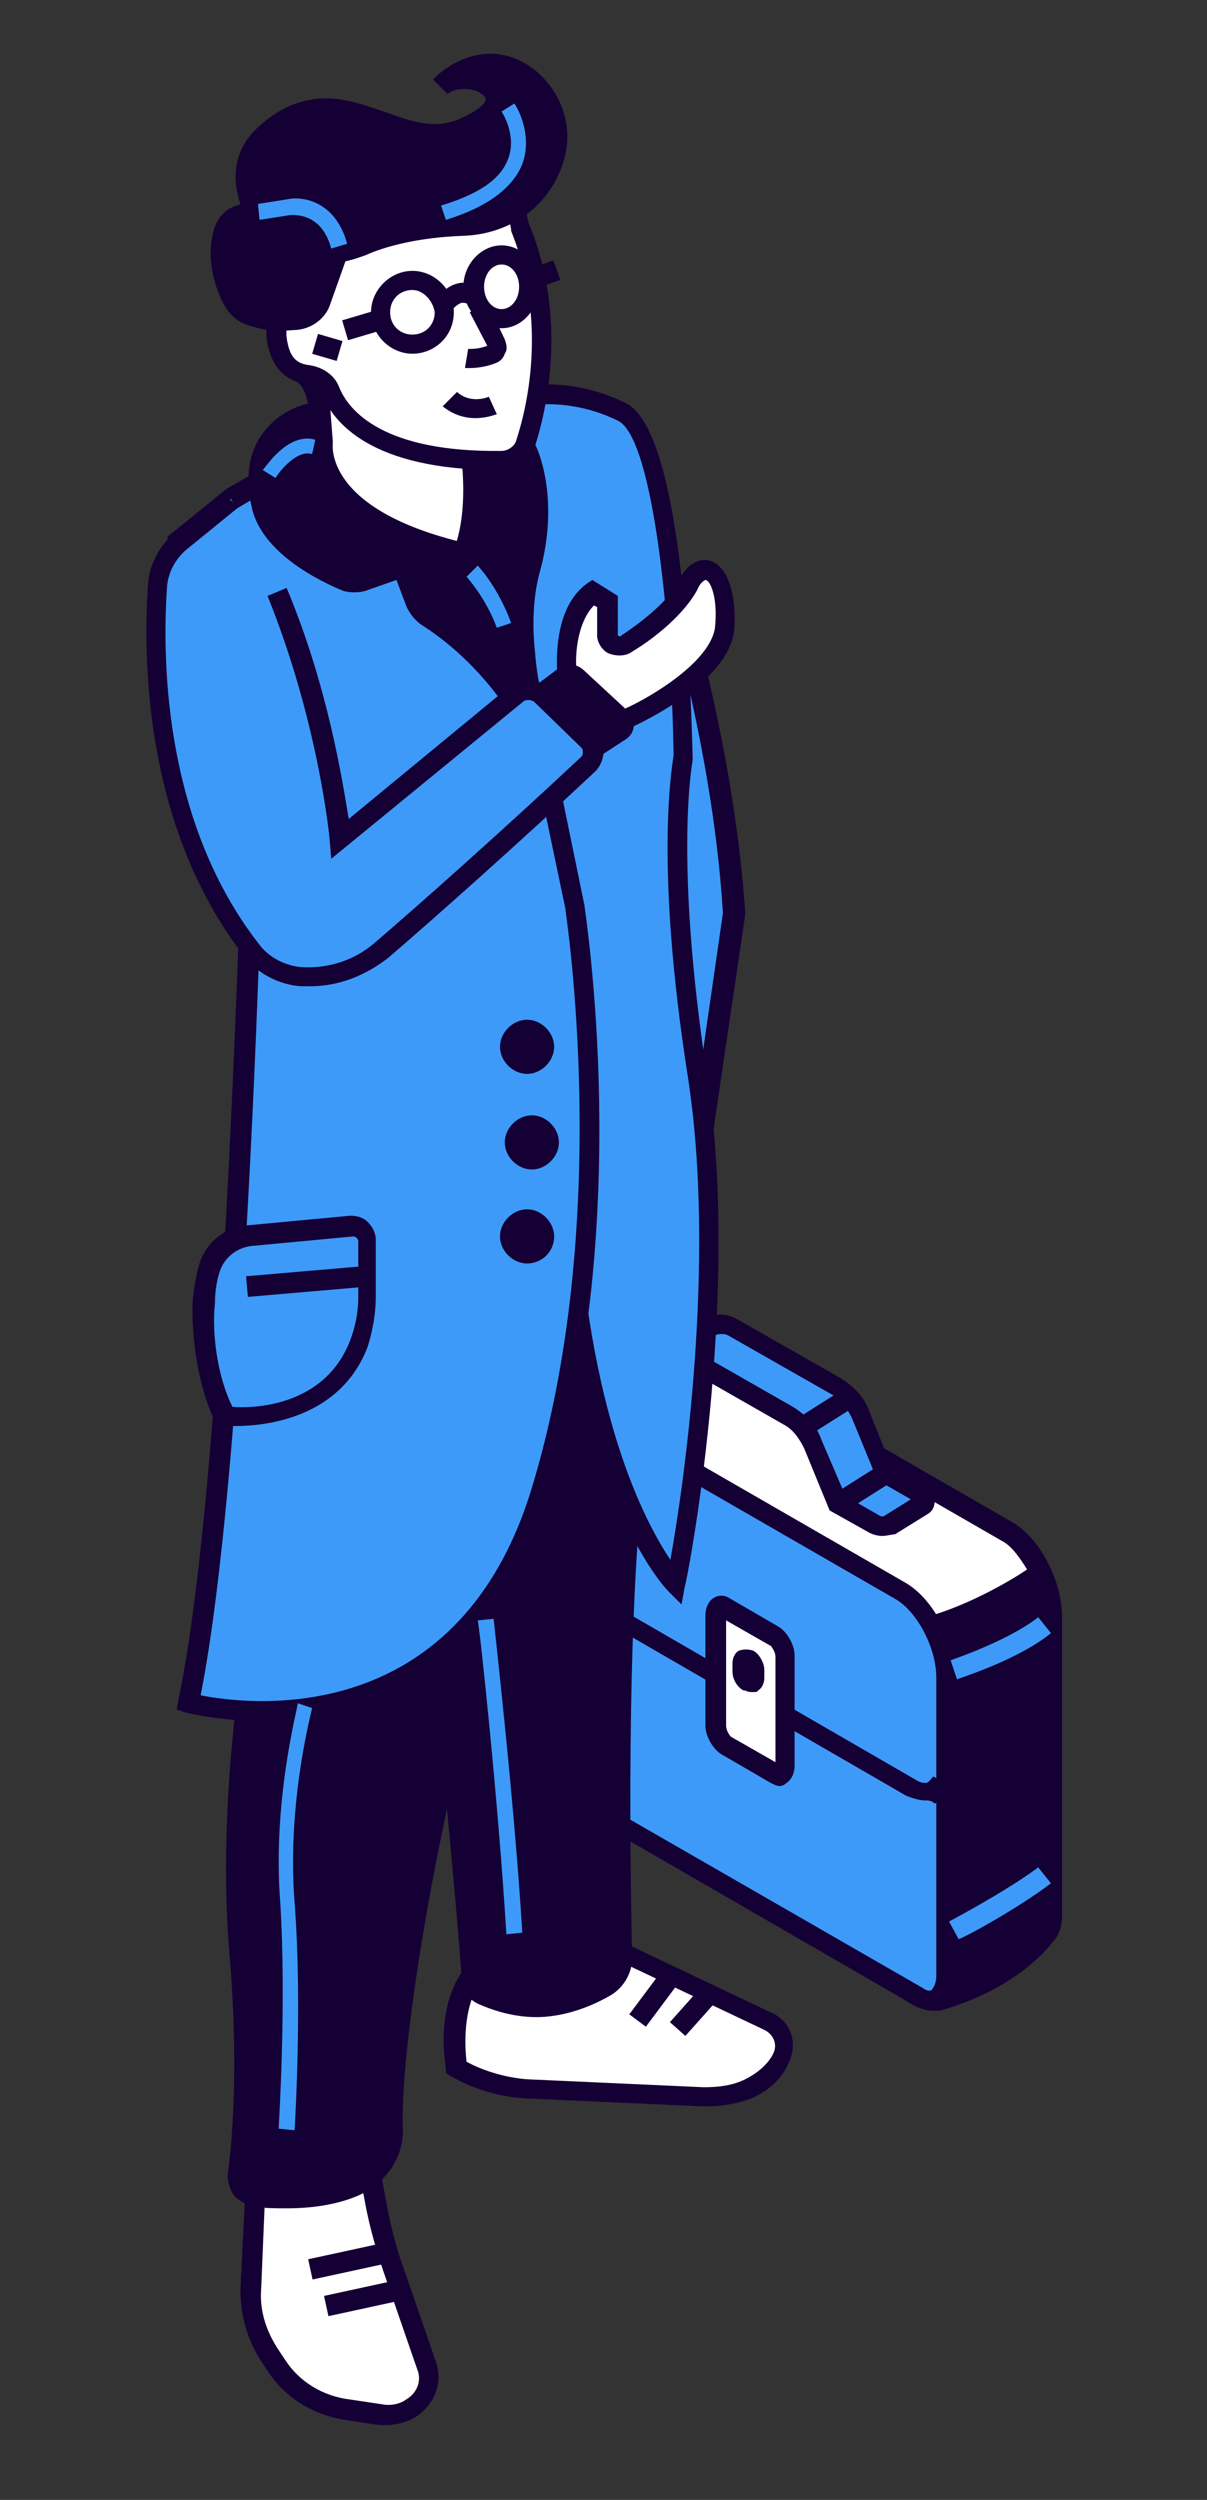
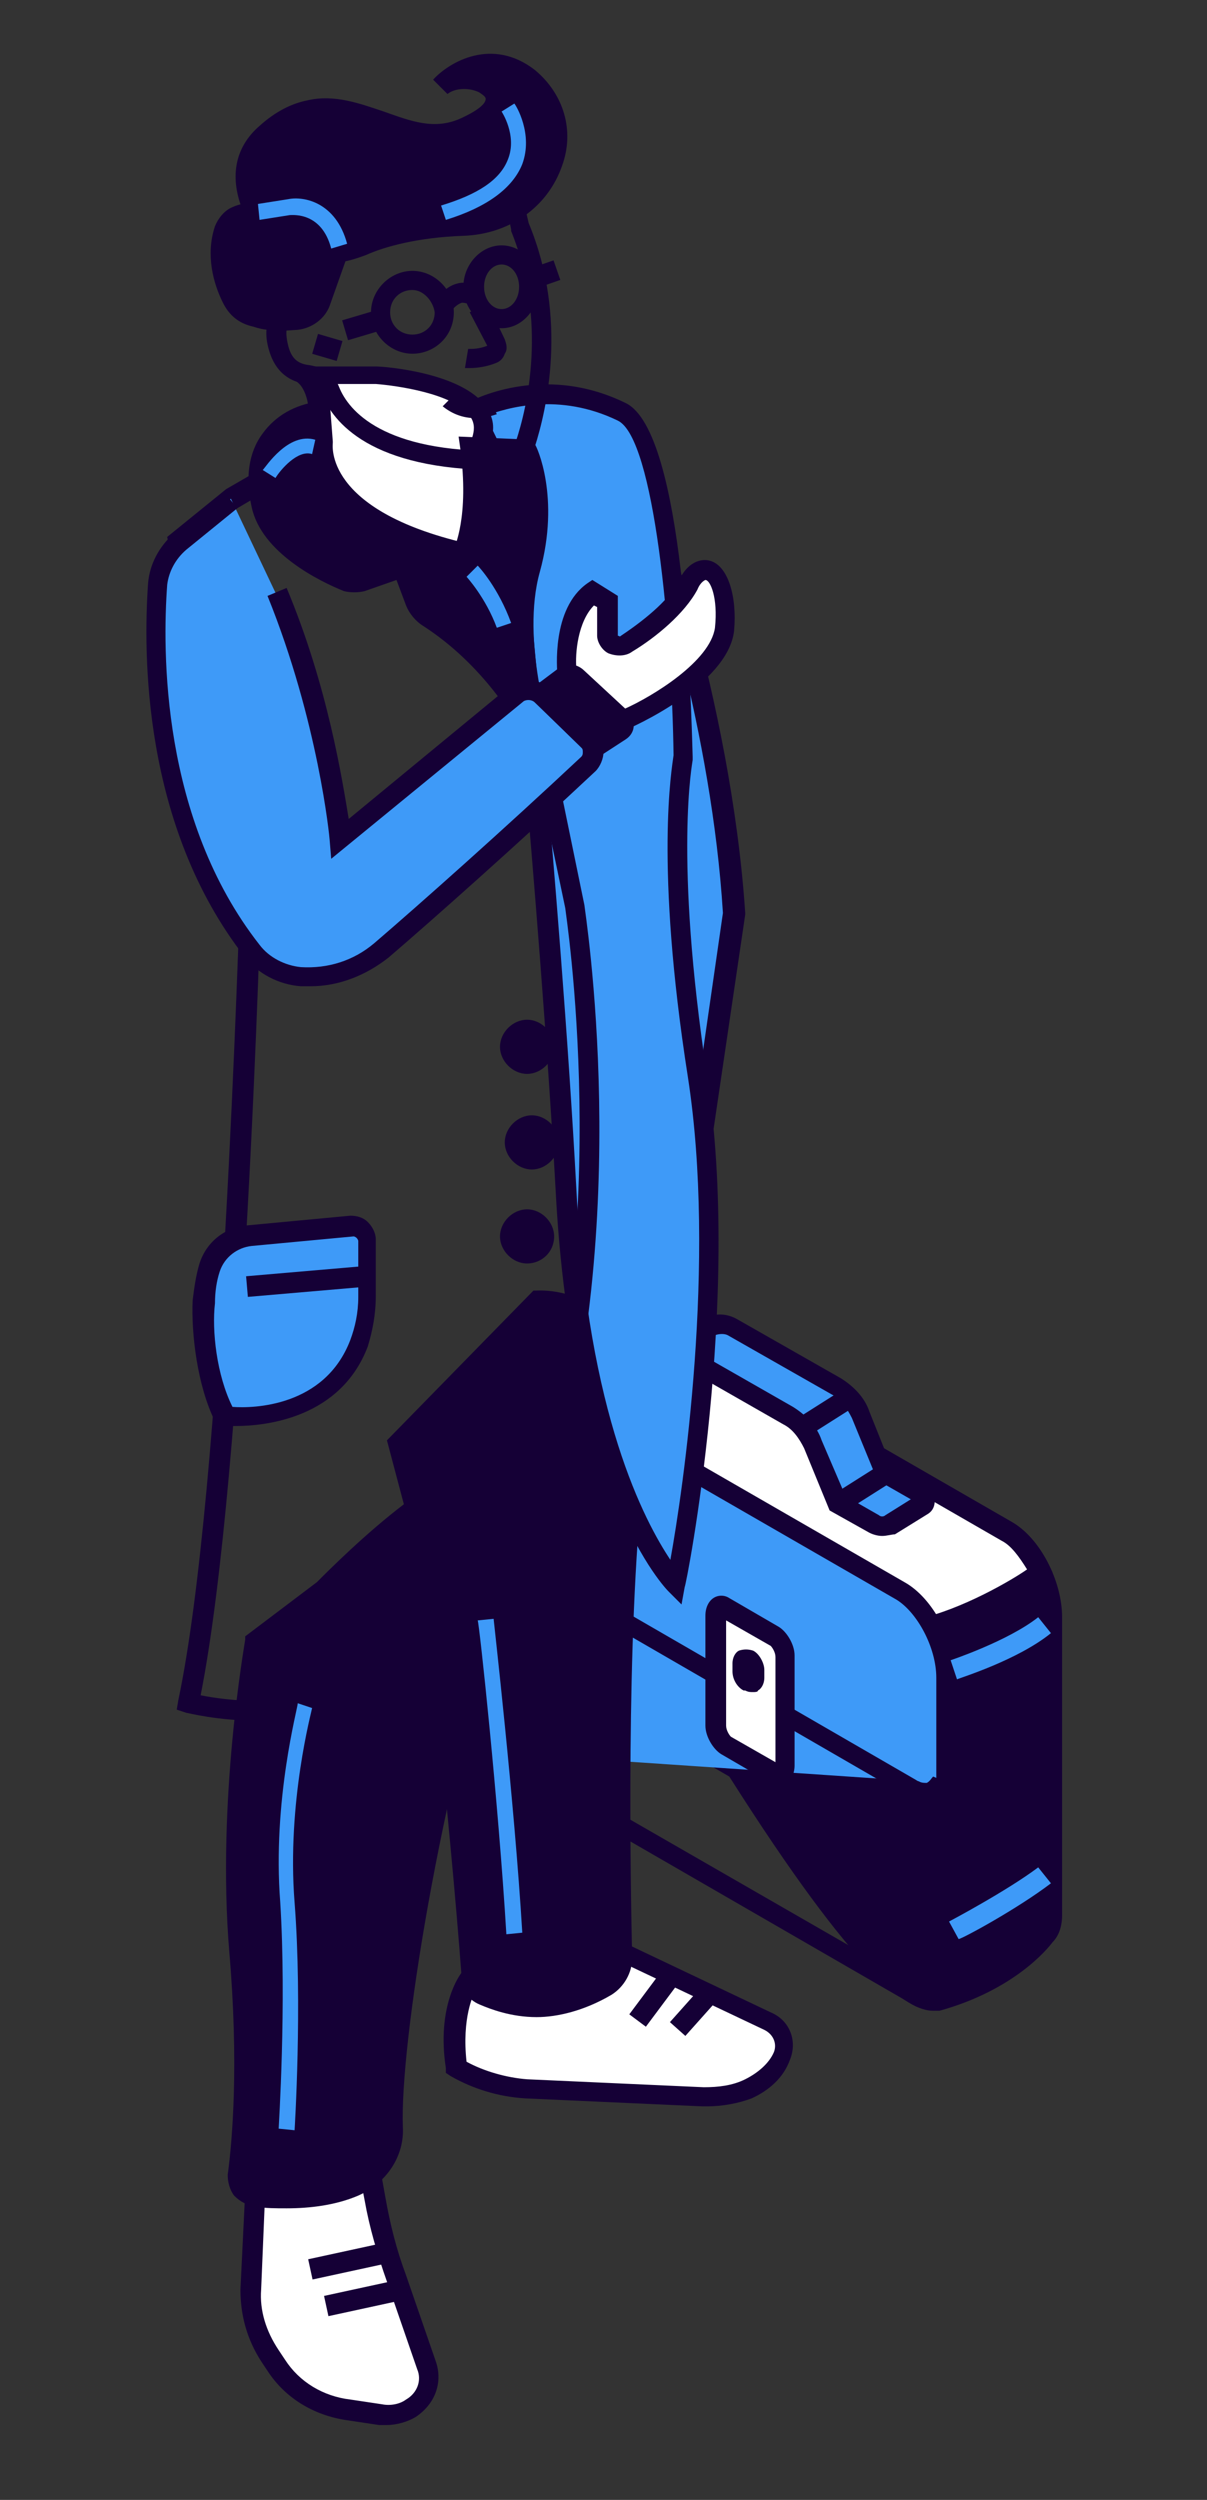
<svg xmlns="http://www.w3.org/2000/svg" id="Calque_1" x="0px" y="0px" viewBox="0 0 75.8 156.9" style="enable-background:new 0 0 75.8 156.9;" xml:space="preserve">
  <rect x="0" y="0" width="75.8" height="156.9" fill="#333333" stroke="none" />
  <style type="text/css">	.st0{fill:#3E9AF8;}	.st1{fill:#150036;}	.st2{fill:#FFFFFF;}</style>
  <g id="XMLID_00000088852835667568488910000017829801866365368231_">
    <g id="XMLID_00000004524487964014185770000006826376556032723633_">
      <g id="XMLID_00000083771033436596850870000001187172829702540461_">
        <path id="XMLID_00000158731564757427169350000006038719258879461785_" class="st0" d="M40.3,30.6c0,0,4.8,13.2,5.7,26.7    l-2.9,19.9l-4.8-4L35,34.8L40.3,30.6z" />
      </g>
      <g id="XMLID_00000031919939434396964210000014130762516204983721_">
        <path id="XMLID_00000011719891436584249160000011575421460986144388_" class="st1" d="M43.7,78.4l-5.9-4.9l-3.4-39l6.3-4.9    l0.3,0.8c0,0.1,4.9,13.4,5.8,26.9l0,0.1L43.7,78.4z M39,72.9l3.7,3.1l2.7-18.7C44.7,46,41.1,34.8,40,31.7l-4.4,3.4L39,72.9z" />
      </g>
    </g>
    <g id="XMLID_00000064342660885554546000000006278777569631898760_">
      <g id="XMLID_00000168816194286660747000000008046338682898899856_">
        <g id="XMLID_00000113316124933488558170000016699774222772055230_">
          <g id="XMLID_00000165930561345807488160000002911323000440527000_">
            <path id="XMLID_00000118361630304004039640000006397228925207769476_" class="st1" d="M29.9,86.1c0,0,1.5-3.6,7.5-4.4l0,0      c0.4-0.1,1-0.1,1.6,0.3l24.3,14c1.6,0.9,2.9,3.4,2.9,5.5v1.8v3.4v13.5c0,0.6-0.2,1-0.4,1.3l0,0c0,0-2,2.8-6.7,4.1      c-2.4,0.7-7.8-6.8-12.6-14.5l-8.5-4.9c-1-0.6-1.7-2.1-1.7-3.3v-8.6l-4.5-5.8L29.9,86.1z" />
          </g>
          <g id="XMLID_00000165224815548316296030000009785212111249779073_">
            <path id="XMLID_00000083801810358706523280000008491099462074105738_" class="st1" d="M58.6,126.2c-1.6,0-4.8-2.1-12.8-14.7      l-8.3-4.8c-1.2-0.7-2.1-2.4-2.1-3.9v-8.4l-6.3-8.2l0.1-0.3c0.1-0.2,1.7-4,8-4.8c0.6-0.2,1.3,0,2,0.4l24.3,14      c1.8,1,3.2,3.7,3.2,6v18.7c0,0.7-0.2,1.3-0.6,1.7c-0.3,0.4-2.4,3-7.1,4.3C58.9,126.2,58.8,126.2,58.6,126.2z M30.6,86.1      l6.1,7.9v8.8c0,1.1,0.7,2.3,1.4,2.8l8.6,5l0.1,0.1c8.7,13.8,11.3,14.3,11.9,14.2c4.4-1.2,6.4-3.8,6.4-3.8l0.1-0.1      c0.2-0.1,0.2-0.4,0.2-0.8v-18.7c0-1.9-1.2-4.1-2.5-4.9l-24.3-14c-0.4-0.2-0.8-0.3-1.1-0.2l-0.3,0.1l-0.1,0      C32.8,83,31.1,85.2,30.6,86.1z" />
          </g>
        </g>
        <g id="XMLID_00000005246541973374528940000016909350830336641191_">
          <g id="XMLID_00000117634725302126570690000015186202858417900456_">
            <path id="XMLID_00000162343973157537672460000014558006006075093652_" class="st2" d="M57.8,102.1c-3.5,0.7-16.4-5.5-16.4-5.5      L36,94.5v-0.3l-4.5-5.8l-1.7-2.3c0,0,1.3-3.6,7.2-4.4l0.2,0c0.4-0.1,1-0.1,1.6,0.3l24.3,14c0.9,0.5,1.6,1.5,2.1,2.6      C65.3,98.6,61.3,101.4,57.8,102.1z" />
          </g>
          <g id="XMLID_00000130648079999442506780000000073507789605985723_">
            <path id="XMLID_00000065063590005620904140000007032253954540679614_" class="st1" d="M57.2,102.8c-4.3,0-14.8-5-16-5.6      l-5.7-2.3v-0.5l-6.3-8.2l0.1-0.3c0.1-0.2,1.5-4,7.7-4.8l0.2,0c0.6-0.2,1.3,0,2,0.4l24.3,14c0.9,0.5,1.8,1.5,2.4,2.8l0.2,0.4      L65.8,99c-0.1,0.1-4.2,3-7.9,3.7l0,0C57.7,102.8,57.5,102.8,57.2,102.8z M36.7,94.1l5,2c3.6,1.7,13.3,6,16,5.5      c2.7-0.6,5.8-2.4,6.8-3.1c-0.5-0.8-1-1.5-1.6-1.8l-24.3-14c-0.4-0.2-0.8-0.3-1.1-0.2l-0.3,0.1c-4.5,0.6-6.2,2.8-6.6,3.7      l6.1,7.9V94.1z" />
          </g>
        </g>
        <g id="XMLID_00000033368901107251175430000002046729283139578503_">
          <g id="XMLID_00000116950366306856719120000006438024541764268704_">
-             <path id="XMLID_00000000937511447426043820000016728218564083188359_" class="st0" d="M32.2,85.8l24.3,14      c1.6,0.9,2.9,3.4,2.9,5.5v1.8v3.4V124c0,1.3-0.8,1.9-1.7,1.3L31.1,110c-1-0.6-1.7-2.1-1.7-3.3V93.1v-3.4V88      C29.4,85.9,30.6,84.9,32.2,85.8z" />
+             <path id="XMLID_00000000937511447426043820000016728218564083188359_" class="st0" d="M32.2,85.8l24.3,14      c1.6,0.9,2.9,3.4,2.9,5.5v1.8v3.4c0,1.3-0.8,1.9-1.7,1.3L31.1,110c-1-0.6-1.7-2.1-1.7-3.3V93.1v-3.4V88      C29.4,85.9,30.6,84.9,32.2,85.8z" />
          </g>
          <g id="XMLID_00000007409763466274981120000009146991697791994772_">
            <path id="XMLID_00000062159402275224439910000008257543667008161413_" class="st1" d="M58.3,126.1c-0.3,0-0.7-0.1-1-0.3      l-26.5-15.3c-1.2-0.7-2.1-2.4-2.1-3.9V88c0-1.3,0.5-2.4,1.3-2.9c0.7-0.4,1.6-0.4,2.5,0.2h0l24.3,14c1.8,1,3.2,3.7,3.2,6V124      c0,0.9-0.3,1.6-0.9,2C58.9,126.1,58.6,126.1,58.3,126.1z M31.1,86.1c-0.1,0-0.3,0-0.4,0.1C30.2,86.5,30,87.1,30,88v18.7      c0,1.1,0.7,2.3,1.4,2.8L58,124.8c0.1,0.1,0.4,0.2,0.5,0.1c0.1-0.1,0.3-0.4,0.3-0.9v-18.7c0-1.9-1.2-4.1-2.5-4.9l-24.3-14      C31.7,86.2,31.4,86.1,31.1,86.1z" />
          </g>
        </g>
        <g id="XMLID_00000134209546172265269910000012248328545316637861_">
          <g id="XMLID_00000069369017058302071970000003500161247366262186_">
            <path id="XMLID_00000056400676519389219900000016522464183966778763_" class="st1" d="M58.1,113c-0.3,0-0.7-0.1-1.2-0.3      L31.3,97.9c-1-0.6-1.9-1.9-2.3-3.3l1.2-0.3c0.3,1.1,1,2.2,1.7,2.6l25.6,14.8c0.3,0.2,0.5,0.2,0.7,0.2c0.2-0.1,0.3-0.3,0.4-0.4      l1.2,0.5c-0.2,0.6-0.6,1-1.1,1.2C58.5,113,58.3,113,58.1,113z" />
          </g>
        </g>
        <g id="XMLID_00000088095428260511193110000010451616728618266266_">
          <g id="XMLID_00000096039421000923125820000014036115287839317420_">
            <path id="XMLID_00000169522084985704510380000007679687706241880732_" class="st2" d="M45.6,109.6l3.1,1.8      c0.4,0.2,0.6,0,0.6-0.5V104c0-0.5-0.3-1-0.6-1.2l-3.1-1.8c-0.4-0.2-0.6,0-0.6,0.5v6.9C44.9,108.8,45.2,109.3,45.6,109.6z" />
          </g>
          <g id="XMLID_00000039136035432272123840000009567646013724577712_">
            <path id="XMLID_00000111883484337620192570000002741150743724171921_" class="st1" d="M49,112.1c-0.2,0-0.4-0.1-0.6-0.2      l-3.1-1.8c-0.5-0.3-1-1.1-1-1.8v-6.9c0-0.5,0.2-0.9,0.5-1.1c0.3-0.2,0.7-0.2,1,0l3.1,1.8c0.5,0.3,1,1.1,1,1.8v6.9      c0,0.5-0.2,0.9-0.5,1.1C49.3,112,49.1,112.1,49,112.1z M45.9,109l2.8,1.6l0-6.6c0-0.3-0.2-0.6-0.3-0.7l-2.8-1.6l0,6.6      C45.6,108.6,45.8,108.9,45.9,109L45.9,109z" />
          </g>
        </g>
        <g id="XMLID_00000175291537794848908380000000497146842753666460_">
          <g id="XMLID_00000054267874299484923300000012774326514506796181_">
            <path id="XMLID_00000078744561885663345010000016213491892696932505_" class="st1" d="M47.1,105.5L47.1,105.5      c0.2,0.1,0.4,0,0.4-0.2v-0.5c0-0.3-0.2-0.5-0.3-0.7l-0.1,0c-0.2-0.1-0.3,0-0.3,0.3v0.5C46.8,105.1,46.9,105.4,47.1,105.5z" />
          </g>
          <g id="XMLID_00000106867074099366461680000011390096095452425348_">
            <path id="XMLID_00000043420426446798328470000011840012196906195352_" class="st1" d="M47.3,106.2c-0.2,0-0.3,0-0.5-0.1l-0.1,0      c-0.4-0.2-0.7-0.7-0.7-1.2v-0.5c0-0.4,0.2-0.7,0.4-0.8c0.3-0.1,0.6-0.1,0.9,0c0.4,0.2,0.7,0.8,0.7,1.2v0.5      c0,0.4-0.2,0.7-0.4,0.8C47.6,106.2,47.4,106.2,47.3,106.2z" />
          </g>
        </g>
        <g id="XMLID_00000158713326114764502010000001016759295526960809_">
          <g id="XMLID_00000118382521809220364670000012135816385594786218_">
            <g id="XMLID_00000082344631717718563840000000198209302877256107_">
              <path id="XMLID_00000052790202327520198550000018049202348343546783_" class="st0" d="M37.2,85.4l2.7,1.6l1.6-1.6       c0.4-0.4,1.1-0.5,1.6-0.2l6.3,3.6c0.7,0.4,1.3,1,1.6,1.8l1.5,3.7l2.3,1.3c0.3,0.2,0.7,0.2,1,0l2.1-1.3c0.2-0.1,0.2-0.4,0-0.5       l-2.4-1.4l-1.5-3.7c-0.3-0.8-0.9-1.4-1.6-1.8L46,83.3c-0.4-0.3-1-0.2-1.4,0l-2.3,1.4l-2-1.1c-0.3-0.2-0.7-0.2-1.1,0L37.2,85       C37,85.1,37,85.3,37.2,85.4z" />
            </g>
            <g id="XMLID_00000072265809303290022810000001370657430756848572_">
              <path id="XMLID_00000134959105954599548190000001457736735631939719_" class="st1" d="M55.4,96.4c-0.3,0-0.6-0.1-0.8-0.2       l-2.5-1.4l-1.6-3.9c-0.3-0.6-0.7-1.2-1.3-1.5l-6.3-3.6c-0.3-0.2-0.7-0.1-0.9,0.1l-2,1.9L36.9,86c-0.3-0.2-0.4-0.4-0.5-0.8       c0-0.3,0.2-0.6,0.4-0.8l2.1-1.3c0.5-0.3,1.2-0.3,1.7,0l1.6,0.9l2-1.2c0.6-0.4,1.4-0.4,2.1,0l6.5,3.7c0.8,0.5,1.5,1.2,1.8,2.1       l1.4,3.5l2.2,1.3c0.3,0.2,0.5,0.4,0.5,0.8c0,0.3-0.1,0.6-0.4,0.8l-2.1,1.3C56,96.3,55.7,96.4,55.4,96.4z M53.1,93.9l2.1,1.2       c0.1,0.1,0.3,0.1,0.4,0l1.6-1l-2.1-1.2l-1.6-3.9c-0.3-0.6-0.7-1.2-1.3-1.5l-6.5-3.7c-0.2-0.1-0.5-0.1-0.8,0l-1.4,0.9l6.3,3.6       c0.8,0.5,1.5,1.2,1.8,2.1L53.1,93.9z M38,85.2l1.8,1l1.3-1.2c0,0,0.1-0.1,0.1-0.1L40,84.2c-0.1-0.1-0.3-0.1-0.4,0L38,85.2z" />
            </g>
          </g>
          <g id="XMLID_00000154390110190641358210000018428341938146247557_">
            <g id="XMLID_00000176730200090869097220000010480482405019495567_">
              <rect id="XMLID_00000177456608142433610220000003158394143609367429_" x="52.3" y="92.8" transform="matrix(0.845 -0.535 0.535 0.845 -41.582 43.404)" class="st1" width="3.5" height="1.3" />
            </g>
          </g>
          <g id="XMLID_00000029724650054816286230000013824199361736828321_">
            <g id="XMLID_00000152240532526212340360000011885605682445688250_">
              <rect id="XMLID_00000109729335170604218390000010256563171919697565_" x="50.3" y="87.9" transform="matrix(0.845 -0.535 0.535 0.845 -39.282 41.545)" class="st1" width="3.5" height="1.3" />
            </g>
          </g>
        </g>
      </g>
      <g id="XMLID_00000142147824462586407170000005300405727746760853_">
        <g id="XMLID_00000065777098227632712890000012632322092650239408_">
          <path id="XMLID_00000004526682594990645660000003761702704545306287_" class="st0" d="M60.1,105.4l-0.4-1.2c0,0,3.6-1.2,5.5-2.7     l0.8,1C63.9,104.2,60.3,105.3,60.1,105.4z" />
        </g>
      </g>
      <g id="XMLID_00000088124712509440523750000003761542361981933484_">
        <g id="XMLID_00000058551461721740422450000008289846291668063389_">
          <path id="XMLID_00000112621077767868950390000001994946976257732271_" class="st0" d="M60.2,121.7l-0.6-1.1c0,0,3.6-1.9,5.6-3.4     l0.8,1C63.9,119.8,60.4,121.7,60.2,121.7z" />
        </g>
      </g>
    </g>
    <g id="XMLID_00000152264912002418661210000004051562624874378137_">
      <g id="XMLID_00000096773326949036468500000001640589539528390547_">
        <path id="XMLID_00000116915394341351509770000009370798203437651378_" class="st2" d="M29.6,124.2c0,0-1.4,1.8-0.9,5.5l0,0    c1.3,0.8,2.8,1.2,4.4,1.3l11.1,0.5c1,0,2-0.1,2.9-0.5l0,0c1-0.4,1.7-1.2,2.1-2.1l0,0c0.3-0.8-0.1-1.7-0.9-2.2l-11.6-5.5    L29.6,124.2z" />
      </g>
      <g id="XMLID_00000122682249345971873510000012487214317871453571_">
        <path id="XMLID_00000011753260455517285420000001981772882017303204_" class="st1" d="M44.4,132.2c-0.1,0-0.2,0-0.3,0L33,131.7    c-1.7-0.1-3.3-0.6-4.7-1.4l-0.3-0.2l0-0.3c-0.6-3.9,0.9-5.9,1-6l0.1-0.1l7.5-3l11.8,5.6c1.2,0.5,1.7,1.8,1.2,3    c-0.4,1.1-1.3,1.9-2.4,2.4C46.4,132,45.4,132.2,44.4,132.2z M29.3,129.4c1.1,0.6,2.5,1,3.8,1.1l11.1,0.5c0.9,0,1.8-0.1,2.6-0.5    c0.8-0.4,1.5-1,1.8-1.7c0.2-0.5,0-1.1-0.6-1.4L36.6,122l-6.6,2.7C29.7,125.1,29,126.7,29.3,129.4z" />
      </g>
    </g>
    <g id="XMLID_00000014631392317271596920000006870063980670672775_">
      <g id="XMLID_00000111888191899196962100000009053865419800393386_">
        <path id="XMLID_00000014608464027864804400000007246099406707594419_" class="st2" d="M16.1,136l-0.4,7.7    c-0.1,1.5,0.3,2.9,1.2,4.1l0.4,0.6c1,1.5,2.7,2.5,4.6,2.8l2,0.3c0.7,0.1,1.4,0,1.9-0.4l0,0c0.9-0.6,1.3-1.7,1-2.7l-1.9-5.5l0,0    c-0.6-1.6-1.1-3.3-1.3-5l-0.6-3.3L16.1,136z" />
      </g>
      <g id="XMLID_00000124158056277724745660000001969925869732040609_">
        <path id="XMLID_00000041994340089531303650000012540384050957591438_" class="st1" d="M24.3,152.2c-0.2,0-0.3,0-0.5,0l-2-0.3    c-2.1-0.3-3.9-1.4-5-3.1l-0.4-0.6c-0.9-1.4-1.3-2.9-1.3-4.5l0.4-8.2l8-1.5l0.7,3.9c0.3,1.7,0.7,3.3,1.3,4.9l1.9,5.5    c0.4,1.3-0.1,2.6-1.3,3.4C25.6,152,24.9,152.2,24.3,152.2z M16.7,136.5l-0.3,7.2c-0.1,1.3,0.3,2.6,1.1,3.8l0.4,0.6    c0.9,1.4,2.4,2.3,4.1,2.5l2,0.3c0.5,0.1,1.1,0,1.5-0.3c0.7-0.4,1-1.2,0.7-1.9l-1.9-5.5c-0.6-1.7-1.1-3.4-1.4-5.1l-0.5-2.6    L16.7,136.5z" />
      </g>
    </g>
    <g id="XMLID_00000034770476746822786530000014916069470416615308_">
      <g id="XMLID_00000046332062832320295630000010588655200974087300_">
        <path id="XMLID_00000047761910449098818390000006314305699985550519_" class="st1" d="M27,98.6c0,0,1.8,14.5,2.5,25.6    c0,0.4,0.3,0.8,0.8,1c1.3,0.6,4.3,1.5,7.7-0.5c0.7-0.4,1-1.1,1-1.8c-0.1-4.2-0.4-20.1,0.7-30.2c1.3-11.7-6.1-11.1-6.1-11.1    l-8.8,9L27,98.6z" />
      </g>
      <g id="XMLID_00000033346648923465134110000003743300773484886675_">
        <path id="XMLID_00000052064169916604407050000009810663275214987443_" class="st1" d="M33.7,126.6c-1.6,0-2.9-0.5-3.6-0.8    c-0.7-0.3-1.1-0.9-1.1-1.6c-0.8-10.7-2.4-24.6-2.5-25.5l-2.2-8.3l9.2-9.4l0.2,0c0.1,0,2.6-0.2,4.6,1.8c1.9,2,2.7,5.3,2.1,9.9    c-1.1,10-0.8,25.6-0.7,30.2c0,0.9-0.5,1.8-1.3,2.3C36.7,126.2,35,126.6,33.7,126.6z M25.6,90.8l2,7.8c0,0.1,1.8,14.6,2.5,25.6    c0,0.2,0.2,0.4,0.4,0.5c1.3,0.6,4,1.3,7.2-0.5c0.5-0.3,0.7-0.7,0.7-1.2c-0.1-4.6-0.4-20.3,0.7-30.3c0.5-4.2-0.1-7.2-1.8-8.9    c-1.3-1.3-2.9-1.5-3.4-1.5L25.6,90.8z" />
      </g>
    </g>
    <g id="XMLID_00000101783821524681533830000002136734953917342371_">
      <g id="XMLID_00000077293937976827676740000014001233360648879795_">
        <path id="XMLID_00000017493420779731706690000010563812435150238103_" class="st1" d="M16.1,103c0,0-1.8,9.8-1,19.4    c0.6,7.1,0.2,12-0.1,14.1c-0.1,0.7,0.4,1.3,1.2,1.4c1.5,0.2,3.9,0.2,6-0.7c1.6-0.7,2.5-2.2,2.4-3.7c-0.2-5.1,2.3-21.1,6.6-34.2    c5.1-16-10.8,0.5-10.8,0.5L16.1,103z" />
      </g>
      <g id="XMLID_00000096744438713318556090000001335413868784224945_">
        <path id="XMLID_00000116926180824845414420000001964951272398832768_" class="st1" d="M18,138.6c-0.7,0-1.3,0-1.9-0.1    c-0.6-0.1-1-0.3-1.4-0.7c-0.3-0.4-0.4-0.9-0.4-1.3c0.3-2.2,0.7-7,0.1-14c-0.8-9.6,1-19.5,1-19.6l0-0.2l4.5-3.4    c1.6-1.6,9-9,11.9-7.3c1.4,0.8,1.4,3.2,0,7.5c-4.2,12.9-6.7,29-6.5,34c0.1,1.8-1,3.5-2.8,4.3C21.1,138.4,19.5,138.6,18,138.6z     M16.7,103.4c-0.3,1.6-1.7,10.4-0.9,19c0.6,7,0.2,11.9-0.1,14.2c0,0.2,0.1,0.3,0.1,0.4c0.1,0.2,0.3,0.3,0.5,0.3    c1.3,0.1,3.7,0.3,5.7-0.6c1.3-0.6,2.1-1.8,2.1-3.2c-0.2-5.2,2.3-21.2,6.6-34.4c1.6-5,0.9-5.9,0.6-6.1c-1.3-0.8-6.4,3.1-10.3,7.2    l-0.1,0.1L16.7,103.4z" />
      </g>
    </g>
    <g id="XMLID_00000034063919499122195410000004228686340317438084_">
      <g id="XMLID_00000176759260156680228890000005782812379708861606_">
        <path id="XMLID_00000167397973137350527800000013903104113250844840_" class="st0" d="M29.7,25.8c0,0,4.4-2.5,9.4,0    c3.5,1.7,3.8,21.7,3.8,21.7s-1.3,5.9,0.9,20c2.2,14.2-1.4,31.9-1.4,31.9s-5.9-5.8-6.9-24.7c-1-18.9-3.6-44.2-3.6-44.2L29.7,25.8z    " />
      </g>
      <g id="XMLID_00000000215473598581239310000018025472608435520180_">
        <path id="XMLID_00000140722101748278512430000013762038948392599961_" class="st1" d="M42.8,100.7L42,99.9    c-0.2-0.2-6.1-6.2-7.1-25.1c-1-18-3.4-42.2-3.6-44.1l-2.5-5.1l0.5-0.3c0.2-0.1,4.7-2.6,10,0c3.7,1.8,4.1,18.8,4.2,22.2l0,0.1    l0,0.1c0,0.1-1.2,6,0.9,19.8c2.2,14.1-1.3,32-1.4,32.1L42.8,100.7z M30.5,26.1l2.1,4.3c0,0.3,2.6,25.6,3.6,44.3    c0.7,14.1,4.3,20.8,5.9,23.2c0.8-4.4,2.9-18.7,1.1-30.3c-2.1-13.4-1-19.4-0.9-20.2c-0.1-7.6-1.2-19.9-3.5-21    C35.1,24.6,31.8,25.6,30.5,26.1z" />
      </g>
    </g>
    <g id="XMLID_00000099620771888227429260000013697206871900546214_">
      <g id="XMLID_00000179618814811809046800000009116427059631607463_">
-         <path id="XMLID_00000176012503352602657810000017016720940662517157_" class="st0" d="M15.8,55.7c0,0-1,37.4-3.9,51.2    c0,0,16.6,4.3,22-13s2.2-37,2.2-37l-2.2-10.7l-11-19.8l-8.4,4.9L11.2,34L15.8,55.7z" />
-       </g>
+         </g>
      <g id="XMLID_00000088821726557041151470000000661253105912556469_">
        <path id="XMLID_00000093147823504318239130000001551758778441952669_" class="st1" d="M16.3,108c-2.7,0-4.5-0.5-4.6-0.5l-0.6-0.2    l0.1-0.6c2.8-13.2,3.8-49.1,3.9-51l-4.6-22l3.7-3l9-5.2l11.3,20.6l2.2,10.7c0,0.2,3.2,20-2.2,37.3C30.8,106,21.8,108,16.3,108z     M12.6,106.4c3,0.6,16,2.2,20.7-12.7c5.3-17,2.2-36.5,2.2-36.7l-2.2-10.5L22.7,27.3l-7.8,4.6l-3,2.4l4.5,21.4l0,0.1    C16.4,56.1,15.4,92.3,12.6,106.4z" />
      </g>
    </g>
    <g id="XMLID_00000085947775286348580590000012052343286851791008_">
      <g id="XMLID_00000044177157192769118390000004775627534559666362_">
        <path id="XMLID_00000081617389790408223220000014698935702378118817_" class="st2" d="M19.2,23.5c0,0,1.4,1.2,0.5,4.5l-0.5,1.8    c0,0,4.7,7.6,12.7,7.9c0,0-2.7-6.7-1.6-10.2c1-3.5-6.6-4-6.6-4H19.2z" />
      </g>
      <g id="XMLID_00000040563960083006380530000002154741862226571161_">
        <path id="XMLID_00000181798709809746478030000011273030668470145468_" class="st1" d="M32.8,38.4l-1,0c-8.2-0.3-13-7.9-13.2-8.2    l-0.1-0.2l0.6-2.1c0.8-2.8-0.3-3.8-0.3-3.8l-1.2-1.1l6,0c0.6,0,5.4,0.4,6.9,2.5c0.5,0.7,0.6,1.4,0.3,2.2c-1,3.2,1.6,9.8,1.6,9.8    L32.8,38.4z M19.9,29.7c0.8,1.2,4.8,6.6,11.1,7.3c-0.7-2-2.2-6.8-1.3-9.7c0.1-0.4,0.1-0.8-0.2-1.2c-1-1.4-4.6-1.9-5.9-2l-3.3,0    c0.3,0.8,0.5,2.1,0,4L19.9,29.7z" />
      </g>
    </g>
    <g id="XMLID_00000078041221101098442110000012506002498372985234_">
      <g id="XMLID_00000016796267262755947540000004725080102452597166_">
        <path id="XMLID_00000016050464614015687850000014359912421752734122_" class="st1" d="M29,34.8c0,0,1.1-2,0.5-6.7l3.5,0.1    c0,0,1.5,3.1,0.3,7.6c-1.2,4.5,0.7,10.5,0.7,10.5S30.8,37.8,29,34.8z" />
      </g>
      <g id="XMLID_00000098210698972739595220000010536733750742918558_">
        <path id="XMLID_00000088127741114724277000000012762457047812908980_" class="st1" d="M33.3,46.5c0-0.1-3.1-8.4-4.8-11.4    l-0.2-0.3l0.2-0.3c0-0.1,1-2,0.4-6.4l-0.1-0.7l4.6,0.2l0.2,0.3c0.1,0.1,1.6,3.3,0.3,8c-1.2,4.3,0.7,10.1,0.7,10.2L33.3,46.5z     M29.7,34.7c0.7,1.3,1.7,3.4,2.5,5.5c-0.1-1.5,0-3.1,0.4-4.6c0.9-3.4,0.2-5.9-0.1-6.8l-2.3-0.1C30.5,32.1,30,34,29.7,34.7z" />
      </g>
    </g>
    <g id="XMLID_00000175295632236463849190000003100498154696012696_">
      <g id="XMLID_00000049193436556844759310000006634233288928414128_">
        <path id="XMLID_00000122714553149709159960000010529096958335745937_" class="st1" d="M20.1,27.7c0,0-1,4.7,8.9,7    c0,0,4,6,4.9,11.5c0,0.1-0.2,0.2-0.3,0.1c-0.8-1.5-2.9-5.1-6.7-7.5c-0.4-0.2-0.7-0.6-0.8-1L25.4,36c-0.1-0.2-0.3-0.3-0.5-0.2    l-2.2,0.7c-0.3,0.1-0.6,0.1-0.9,0c-1.3-0.5-4.9-2.2-5.4-4.8c-0.7-3.3,0.8-5.4,3.6-5.9L20.1,27.7z" />
      </g>
      <g id="XMLID_00000016768138977600096820000016296031404175010487_">
        <path id="XMLID_00000076570469339633819890000002840320015038178199_" class="st1" d="M33.8,47c-0.3,0-0.5-0.2-0.7-0.4    c-0.7-1.4-2.8-4.9-6.5-7.3c-0.5-0.3-0.9-0.8-1.1-1.3l-0.6-1.6l-2,0.7c-0.4,0.1-0.9,0.1-1.3,0c-1.5-0.6-5.2-2.4-5.8-5.3    c-0.4-1.8-0.2-3.4,0.7-4.6c0.8-1.1,2-1.8,3.5-2l0.7-0.1l0.2,2.6l0,0.1c0,0.1-0.6,4.2,8.4,6.3l0.2,0.1l0.1,0.2    c0.2,0.3,4.1,6.2,5,11.7c0.1,0.4-0.2,0.7-0.5,0.8C33.9,47,33.8,47,33.8,47z M25,35.2c0.4,0,0.8,0.3,1,0.7l0.7,1.8    c0.1,0.3,0.3,0.5,0.6,0.7c2.4,1.5,4.1,3.5,5.3,5.1c-1.2-3.7-3.4-7.2-3.9-8.1c-9.4-2.3-9.2-6.9-9.1-7.6l-0.1-1.1    c-0.9,0.2-1.5,0.7-2,1.4c-0.6,0.9-0.8,2.1-0.5,3.6c0.5,2.4,4,4,5.1,4.4c0.1,0.1,0.3,0.1,0.5,0l2.2-0.7    C24.8,35.2,24.9,35.2,25,35.2z" />
      </g>
    </g>
    <g id="XMLID_00000116229916453935075560000002232888406038944940_">
      <g id="XMLID_00000091007700338343852850000017562628865317732024_">
-         <path id="XMLID_00000041991041139644661690000014640716929232469426_" class="st2" d="M20.7,24.5c0.7,1.6,3,4.5,10.8,4.4    c0.7,0,1.3-0.4,1.5-1c0.7-2.2,2-7.8-0.4-13.6l-0.5-2.1l-11.9,2.3l-0.9,5c0,0-2.8-0.3-1.9,2.4c0.4,1.2,1.1,1.6,1.8,1.6    C19.9,23.6,20.5,23.9,20.7,24.5z" />
-       </g>
+         </g>
      <g id="XMLID_00000163034184470844607330000018234721134069350072_">
        <path id="XMLID_00000098203271403849918780000018423800572717362082_" class="st1" d="M31.3,29.5c-8,0-10.4-3-11.1-4.8l0,0    c-0.1-0.3-0.5-0.5-1-0.6c-0.6-0.1-1.8-0.4-2.3-2.1c-0.3-1-0.2-1.8,0.2-2.4c0.5-0.6,1.2-0.8,1.7-0.8l0.9-4.9l12.9-2.5l0.6,2.6    c2.5,6,1.1,11.8,0.4,14c-0.3,0.9-1.1,1.5-2.1,1.5C31.4,29.5,31.3,29.5,31.3,29.5z M21.3,24.3c0.6,1.5,2.8,4.1,10.2,4    c0.4,0,0.8-0.3,0.9-0.6c0.7-2.1,2-7.5-0.3-13.2l0-0.1l-0.3-1.5L20.8,15l-0.9,5.1l-0.6-0.1c-0.2,0-1,0-1.2,0.4    c-0.2,0.3-0.1,0.9,0,1.3c0.2,0.8,0.6,1.1,1.2,1.2C20.2,23,21,23.5,21.3,24.3L21.3,24.3z" />
      </g>
    </g>
    <g id="XMLID_00000063625392969604835860000010083027335053363087_">
      <g id="XMLID_00000132785628308217942840000008093950969775284144_">
        <path id="XMLID_00000075871146728628076800000005088797608921933987_" class="st1" d="M18.2,15.2c-1.1-0.5-2-1.3-2.4-2.4    c-0.5-1.3-0.7-3.1,0.9-4.5c1-0.9,1.9-1.3,2.7-1.5c3.4-0.7,6.3,2.7,9.8,1.1c4.3-2-0.1-3.8-1.6-2.4c0,0,2.5-2.9,5.5-0.5    c3.7,3,1.4,9.1-4.1,9.3c-3,0.1-5.1,0.7-6.4,1.2c-1.2,0.5-2.6,0.5-3.8,0L18.2,15.2z" />
      </g>
      <g id="XMLID_00000091010734256717714460000013581933835490844552_">
        <path id="XMLID_00000180361199087064470160000010589708563853453730_" class="st1" d="M20.8,16.5c-0.7,0-1.5-0.1-2.2-0.4L18,15.8    c-1.3-0.5-2.3-1.5-2.8-2.7c-0.8-2.1-0.4-3.9,1.1-5.2c1-0.9,2-1.4,3-1.6c1.7-0.4,3.3,0.2,4.8,0.7c1.7,0.6,3.2,1.2,4.9,0.4    c1.5-0.7,1.5-1.1,1.5-1.2c0-0.1-0.1-0.2-0.4-0.4c-0.6-0.3-1.5-0.3-2,0.1l-0.9-0.9c1-1.1,3.7-2.7,6.4-0.6c1.8,1.5,2.5,3.8,1.7,6    c-0.9,2.6-3.3,4.3-6.2,4.4c-2.9,0.1-5,0.7-6.1,1.2C22.2,16.3,21.5,16.5,20.8,16.5z M20.4,7.3c-0.3,0-0.6,0-0.9,0.1    c-0.8,0.2-1.6,0.6-2.4,1.3c-1.1,1-1.3,2.3-0.7,3.9c0.3,0.9,1.1,1.6,2.1,2h0l0.6,0.3c1.1,0.4,2.3,0.4,3.3,0    c1.3-0.5,3.4-1.1,6.6-1.3c2.4-0.1,4.4-1.5,5.1-3.6c0.6-1.7,0.1-3.5-1.3-4.6c-0.8-0.7-1.6-0.8-2.3-0.8c0,0,0,0,0.1,0    c0.7,0.3,1.1,0.9,1.2,1.5c0,0.8-0.7,1.6-2.2,2.3c-2.1,1-4,0.3-5.8-0.4C22.5,7.7,21.5,7.3,20.4,7.3z" />
      </g>
    </g>
    <g id="XMLID_00000117647956350636870710000006496392520530969018_">
      <g id="XMLID_00000151520719245595742810000007711930699882173334_">
        <path id="XMLID_00000046320154843523822750000003380378319150832026_" class="st1" d="M16.1,20c-0.7-0.2-1.2-0.6-1.5-1.2    c-0.5-1-1.1-2.7-0.5-4.4c0.7-1.9,4.3-0.9,6.3-0.2c0.7,0.2,1,0.9,0.8,1.6l-1.1,3.1c-0.2,0.6-0.8,1-1.5,1l-1.5,0.1    C16.8,20.1,16.4,20.1,16.1,20L16.1,20z" />
      </g>
      <g id="XMLID_00000026129883202740442030000006635622871744125885_">
        <path id="XMLID_00000062187363092476382410000003048197139360923296_" class="st1" d="M16.9,20.7c-0.3,0-0.7-0.1-1-0.2l0,0    C15,20.3,14.4,19.8,14,19c-0.6-1.2-1.1-3-0.5-4.8c0.2-0.5,0.6-1,1.1-1.2c1.5-0.7,4.1,0,6,0.7c1,0.4,1.5,1.4,1.2,2.4l-1.1,3.1    c-0.3,0.8-1.1,1.4-2,1.5l-1.5,0.1C17.1,20.7,17,20.7,16.9,20.7z M16.2,19.4c0.3,0.1,0.5,0.1,0.8,0.1l1.5-0.1    c0.4,0,0.8-0.3,0.9-0.6l1.1-3.1c0.1-0.3-0.1-0.7-0.4-0.8c-2.4-0.9-4.2-1.1-5-0.7c-0.2,0.1-0.4,0.3-0.4,0.5    c-0.5,1.4,0,2.9,0.5,3.9C15.3,18.9,15.7,19.2,16.2,19.4L16.2,19.4z" />
      </g>
    </g>
    <g id="XMLID_00000171709748268439369690000009504759406028591279_">
      <g id="XMLID_00000075861090153056554480000002742351903116248767_">
        <rect id="XMLID_00000022532086942323501920000014521049512821837985_" x="19.9" y="21.1" transform="matrix(0.281 -0.96 0.96 0.281 -6.242 35.38)" class="st1" width="1.3" height="1.6" />
      </g>
    </g>
    <g id="XMLID_00000159441048397283501160000013538207953231486103_">
      <g id="XMLID_00000183944038238243273930000001670908720315810949_">
        <rect id="XMLID_00000106847410926201202260000000652490295270336139_" x="19.4" y="141.3" transform="matrix(0.977 -0.212 0.212 0.977 -29.556 7.859)" class="st1" width="5" height="1.3" />
      </g>
    </g>
    <g id="XMLID_00000039843250965375829160000017692858700425629318_">
      <g id="XMLID_00000114761302069314288940000009908145611157085629_">
        <rect id="XMLID_00000015343884784536523450000008420348321065224892_" x="39.3" y="124.6" transform="matrix(0.598 -0.801 0.801 0.598 -83.786 83.393)" class="st1" width="3.9" height="1.3" />
      </g>
    </g>
    <g id="XMLID_00000151535067212233107930000006846283499238620308_">
      <g id="XMLID_00000021077993535144819000000003057282579447795116_">
        <rect id="XMLID_00000051369226693351173780000004625976048803048615_" x="42.1" y="125.6" transform="matrix(0.666 -0.746 0.746 0.666 -79.665 74.671)" class="st1" width="2.9" height="1.3" />
      </g>
    </g>
    <g id="XMLID_00000092432662640526552730000003030408200695294860_">
      <g id="XMLID_00000037692883978143911350000007650312066020183193_">
        <path id="XMLID_00000021119919661236181540000013777185231493747382_" class="st0" d="M31.2,39.4c-0.7-1.9-1.9-3.2-1.9-3.2    l0.7-0.7c0.1,0.1,1.3,1.4,2.1,3.6L31.2,39.4z" />
      </g>
    </g>
    <g id="XMLID_00000003800477950278106380000005569712485841468584_">
      <g id="XMLID_00000108294245808825034170000013438157986525533105_">
        <path id="XMLID_00000042715760038999041960000015196787179531551912_" class="st0" d="M20.8,15.6c-0.6-2.3-2.4-2.1-2.6-2.1    l-1.9,0.3l-0.1-1l1.9-0.3c1-0.2,3,0.2,3.7,2.8L20.8,15.6z" />
      </g>
    </g>
    <g id="XMLID_00000061465383920220231060000009117584871985098396_">
      <g id="XMLID_00000055686175335282741720000016693510820347266458_">
        <path id="XMLID_00000134956222976600716020000010778605713889468588_" class="st0" d="M18.5,133.7l-1-0.1c0-0.1,0.5-7.8,0.1-14.2    c-0.5-6.4,1.1-12.2,1.1-12.5l0.9,0.3c0,0.1-1.6,5.9-1.1,12.2C19,125.8,18.5,133.7,18.5,133.7z" />
      </g>
    </g>
    <g id="XMLID_00000029742047919683272920000014309942666403648442_">
      <g id="XMLID_00000001644151002675694000000012746552496390786225_">
        <path id="XMLID_00000049937338521968034510000005221922529614001041_" class="st0" d="M31.8,121.4c-0.5-8.3-1.7-19.5-1.8-19.7    l1-0.1c0,0.1,1.3,11.4,1.8,19.7L31.8,121.4z" />
      </g>
    </g>
    <g id="XMLID_00000057140386824132903270000012931019951703152779_">
      <g id="XMLID_00000121993112116895740250000005307009771605301649_">
        <path id="XMLID_00000099647559867091230210000001673042121963465856_" class="st1" d="M34.3,65.7c0,0.7-0.5,1.2-1.2,1.2    c-0.7,0-1.2-0.5-1.2-1.2c0-0.7,0.5-1.2,1.2-1.2C33.8,64.5,34.3,65,34.3,65.7z" />
      </g>
      <g id="XMLID_00000163769640784932851860000012372421187569064895_">
        <path id="XMLID_00000028302562654404294010000015112757514874022318_" class="st1" d="M33.1,67.4c-0.9,0-1.7-0.8-1.7-1.7    c0-0.9,0.8-1.7,1.7-1.7c0.9,0,1.7,0.8,1.7,1.7C34.8,66.6,34,67.4,33.1,67.4z M33.1,64.9c-0.4,0-0.7,0.3-0.7,0.7s0.3,0.7,0.7,0.7    s0.7-0.3,0.7-0.7S33.5,64.9,33.1,64.9z" />
      </g>
    </g>
    <g id="XMLID_00000013914874704288625900000017631509207832189091_">
      <g id="XMLID_00000070805198790963397820000014552138824288833456_">
        <circle id="XMLID_00000099632669544623272580000009241747031701424273_" class="st1" cx="33.4" cy="71.7" r="1.2" />
      </g>
      <g id="XMLID_00000129166009763465027830000009421640695180145828_">
        <path id="XMLID_00000110467336154059648030000005015522330183057286_" class="st1" d="M33.4,73.4c-0.9,0-1.7-0.8-1.7-1.7    c0-0.9,0.8-1.7,1.7-1.7c0.9,0,1.7,0.8,1.7,1.7C35.1,72.6,34.3,73.4,33.4,73.4z M33.4,71c-0.4,0-0.7,0.3-0.7,0.7s0.3,0.7,0.7,0.7    s0.7-0.3,0.7-0.7S33.8,71,33.4,71z" />
      </g>
    </g>
    <g id="XMLID_00000172433786125069214720000015828320956313274282_">
      <g id="XMLID_00000001622766531753392220000007050224978942017925_">
        <path id="XMLID_00000096738014728335822750000011380342588749325980_" class="st1" d="M34.3,77.6c0,0.7-0.5,1.2-1.2,1.2    c-0.7,0-1.2-0.5-1.2-1.2c0-0.7,0.5-1.2,1.2-1.2C33.8,76.4,34.3,77,34.3,77.6z" />
      </g>
      <g id="XMLID_00000005250416212704826630000011514247911238293122_">
        <path id="XMLID_00000014601896418210748280000008529219249789356937_" class="st1" d="M33.1,79.3c-0.9,0-1.7-0.8-1.7-1.7    c0-0.9,0.8-1.7,1.7-1.7c0.9,0,1.7,0.8,1.7,1.7C34.8,78.6,34,79.3,33.1,79.3z M33.1,76.9c-0.4,0-0.7,0.3-0.7,0.7s0.3,0.7,0.7,0.7    s0.7-0.3,0.7-0.7S33.5,76.9,33.1,76.9z" />
      </g>
    </g>
    <g id="XMLID_00000058581264945945367160000012664417074249516474_">
      <g id="XMLID_00000129170706340119938660000005206387664774287003_">
        <g id="XMLID_00000170260170274619947100000016623490600574480055_">
          <path id="XMLID_00000037652685171337896930000009363928968017097363_" class="st2" d="M35.6,42.3c0,0-0.4-3.7,1.7-5.1l0.9,0.6     v2.2c0,0.6,0.7,0.9,1.2,0.6c1.2-0.8,3.1-2.2,3.9-3.7c1.1-2.2,2.7-0.4,2.3,2.8c-0.4,3.1-6.4,5.7-6.4,5.7L35.6,42.3z" />
        </g>
        <g id="XMLID_00000152969818854275859080000010396095162294043832_">
          <path id="XMLID_00000132081316367626863670000016872342084477523116_" class="st1" d="M39,46l-4-3.4l0-0.3     c0-0.2-0.4-4.1,1.9-5.7l0.3-0.2l1.6,1v2.5c0.1,0,0.1,0.1,0.2,0c1.8-1.2,3.1-2.4,3.6-3.4c0.7-1.5,1.7-1.4,2-1.3     c1.1,0.3,1.7,2.2,1.5,4.4c-0.4,3.4-6.5,6.1-6.8,6.2L39,46z M36.2,42l3,2.5c1.8-0.8,5.4-3,5.7-5.1c0.2-1.9-0.3-3-0.6-3     c0,0-0.3,0.1-0.5,0.6c-0.8,1.5-2.6,3-4.1,3.9c-0.4,0.3-1,0.3-1.5,0.1c-0.4-0.2-0.7-0.7-0.7-1.1v-1.8L37.3,38     C36.3,39,36.1,41,36.2,42z" />
        </g>
      </g>
      <g id="XMLID_00000158729798137831883240000005898804301119042737_">
        <g id="XMLID_00000183233718476393594820000016548926846270927515_">
          <path id="XMLID_00000133523548632857032290000016791999321996109721_" class="st0" d="M14.5,31.3l-3.2,2.6     c-0.8,0.7-1.3,1.6-1.4,2.6c-0.3,4.1-0.5,14.9,6,23c0.7,0.9,1.8,1.5,3.1,1.6l0,0c1.9,0.1,3.7-0.4,5-1.6c2.9-2.5,8.2-7.2,13-11.7     c0.4-0.4,0.4-1,0-1.4L34,43.6c-0.4-0.4-1-0.4-1.5-0.1l-11.2,9.2c0,0-0.6-7.4-4-15.5L14.5,31.3z" />
        </g>
        <g id="XMLID_00000058576119000863632780000005239796959569636753_">
          <path id="XMLID_00000075864266095275911020000017535842895966226842_" class="st1" d="M19.5,61.9c-0.2,0-0.4,0-0.6,0     c-1.4-0.1-2.7-0.8-3.5-1.8c-6.5-8.3-6.4-19.2-6.1-23.5c0.1-1.2,0.7-2.3,1.6-3.1l3.2-2.6l0.8,1l-3.2,2.6     c-0.7,0.6-1.1,1.4-1.2,2.2c-0.3,4.1-0.4,14.7,5.8,22.6c0.6,0.8,1.6,1.3,2.6,1.4c1.7,0.1,3.3-0.4,4.6-1.5     c2.8-2.4,8.2-7.2,13-11.7c0.1-0.1,0.1-0.2,0.1-0.3c0-0.1,0-0.2-0.1-0.3l-2.9-2.8c-0.2-0.2-0.5-0.2-0.7-0.1l-12.1,9.9l-0.1-1.2     c0-0.1-0.7-7.4-3.9-15.3l1.2-0.5c2.6,6.2,3.5,12.1,3.9,14.5L32.1,43c0.8-0.5,1.7-0.4,2.4,0.2l2.9,2.8c0.3,0.3,0.5,0.7,0.5,1.2     c0,0.4-0.2,0.9-0.5,1.2c-4.8,4.5-10.2,9.3-13,11.7C23,61.2,21.3,61.9,19.5,61.9z" />
        </g>
      </g>
      <g id="XMLID_00000056401804900053408620000013541511701993542023_">
        <g id="XMLID_00000057831191201912351150000003457095668524130456_">
          <path id="XMLID_00000135683589030402545080000002170705460814775962_" class="st1" d="M38.8,45.9l-1.5,1l-3.5-3.3l1.4-1.1     c0.2-0.2,0.6-0.2,0.9,0l2.7,2.5C39.2,45.3,39.1,45.7,38.8,45.9z" />
        </g>
        <g id="XMLID_00000093862437006483117250000006443455181687268265_">
          <path id="XMLID_00000045582319880386374140000002425057044273111991_" class="st1" d="M37.3,47.7L33,43.5l2-1.5     c0.5-0.4,1.2-0.4,1.7,0.1l2.7,2.5c0.3,0.2,0.4,0.6,0.4,0.9c0,0.4-0.2,0.7-0.5,0.9l0,0L37.3,47.7z M34.9,43.6l2.6,2.5l1-0.7     l-2.7-2.4L34.9,43.6z" />
        </g>
      </g>
    </g>
    <g id="XMLID_00000180368545938332569350000007835887893078752434_">
      <g id="XMLID_00000054984950495950113140000017958534289484087936_">
        <path id="XMLID_00000047773275473874898810000000183822300125834917_" class="st0" d="M28,13.8l-0.3-0.9c2.3-0.7,3.7-1.6,4.2-2.9    c0.6-1.5-0.4-3-0.4-3l0.8-0.5c0.1,0.1,1.2,1.9,0.5,3.8C32.2,11.8,30.6,13,28,13.8z" />
      </g>
    </g>
    <g id="XMLID_00000072264762082199366080000012898601286759905677_">
      <g id="XMLID_00000159428466525610871790000009419093954258045094_">
        <path id="XMLID_00000148657200492242789600000000974194213661791136_" class="st0" d="M14.2,88.9c0,0,6.3,0.7,8.4-4.6    c0.4-0.9,0.5-1.9,0.5-2.9v-3.5c0-0.5-0.4-0.9-1-0.9l-6.4,0.6c-1.2,0.1-2.2,0.9-2.5,2c-0.2,0.6-0.3,1.3-0.4,2.1    C12.7,83.7,13.1,86.8,14.2,88.9z" />
      </g>
      <g id="XMLID_00000066492970929963024340000013556737197655221152_">
        <path id="XMLID_00000047742749690920220430000009133017931236809385_" class="st1" d="M14.8,89.5c-0.5,0-0.7,0-0.8,0l-0.3,0    l-0.2-0.3c-1.1-2.2-1.5-5.5-1.4-7.6c0.1-0.8,0.2-1.5,0.4-2.2c0.4-1.4,1.6-2.4,3.1-2.5l6.4-0.6c0.4,0,0.8,0.1,1.1,0.4    c0.3,0.3,0.5,0.7,0.5,1.1v3.5c0,1.2-0.2,2.2-0.5,3.2C21.4,89,16.7,89.5,14.8,89.5z M14.6,88.3c1.3,0.1,5.8,0,7.4-4.2    c0.3-0.8,0.5-1.7,0.5-2.7v-3.5c0-0.1-0.1-0.2-0.1-0.2c0,0-0.1-0.1-0.2-0.1l-6.4,0.6c-0.9,0.1-1.7,0.7-2,1.6    c-0.2,0.6-0.3,1.3-0.3,2C13.3,83.5,13.6,86.3,14.6,88.3z" />
      </g>
    </g>
    <g id="XMLID_00000172411544858321598150000013598866468560316851_">
      <g id="XMLID_00000183960859021926616800000003027555690828115880_">
        <g id="XMLID_00000059995885650946420170000007499862559634753436_">
          <rect id="XMLID_00000150063028534578521460000003340603789108982659_" x="21.6" y="19.7" transform="matrix(0.959 -0.285 0.285 0.959 -4.842 7.369)" class="st1" width="2.5" height="1.3" />
        </g>
      </g>
      <g id="XMLID_00000114774267641956086560000006362973096418517645_">
        <g id="XMLID_00000089543807376015721200000006636729991358090370_">
          <path id="XMLID_00000100378280153705181300000006662538015090810001_" class="st1" d="M25.9,22.2c-1.4,0-2.6-1.2-2.6-2.6     c0-1.4,1.2-2.6,2.6-2.6c1.4,0,2.6,1.2,2.6,2.6C28.5,21.1,27.3,22.2,25.9,22.2z M25.9,18.2c-0.8,0-1.4,0.6-1.4,1.4     c0,0.8,0.6,1.4,1.4,1.4c0.8,0,1.4-0.6,1.4-1.4C27.2,18.9,26.6,18.2,25.9,18.2z" />
        </g>
      </g>
      <g id="XMLID_00000091011802886597401360000006882889584097569464_">
        <g id="XMLID_00000006669265812790303670000006768640405093114002_">
          <path id="XMLID_00000080168682428516102660000014131719180928361403_" class="st1" d="M31.5,20.6c-1.3,0-2.4-1.2-2.4-2.6     c0-1.4,1.1-2.6,2.4-2.6c1.3,0,2.4,1.2,2.4,2.6C33.8,19.4,32.8,20.6,31.5,20.6z M31.5,16.6c-0.6,0-1.1,0.6-1.1,1.4     c0,0.8,0.5,1.4,1.1,1.4s1.1-0.6,1.1-1.4C32.6,17.2,32.1,16.6,31.5,16.6z" />
        </g>
      </g>
      <g id="XMLID_00000015349107316618379460000003704863301558862259_">
        <g id="XMLID_00000084497015086939851690000011666213139505950082_">
          <path id="XMLID_00000158749966035192439450000007294135280876992929_" class="st1" d="M28.4,19.5l-1.1-0.6     c0.1-0.1,0.6-0.9,1.4-1.1c0.3-0.1,0.9-0.1,1.5,0.3l-0.7,1C29.2,19,29.1,19,29,19C28.7,19.1,28.4,19.4,28.4,19.5z" />
        </g>
      </g>
      <g id="XMLID_00000039117496789144958840000003694860666483590287_">
        <g id="XMLID_00000163768215804305771180000013935123968138693521_">
          <rect id="XMLID_00000075160852721074689250000001989091697371514534_" x="33.2" y="16.6" transform="matrix(0.945 -0.328 0.328 0.945 -3.758 12.134)" class="st1" width="1.8" height="1.3" />
        </g>
      </g>
    </g>
    <g id="XMLID_00000133503756569951773550000008917654318092836285_">
      <g id="XMLID_00000124843987059767770470000000802406551805921665_">
        <path id="XMLID_00000163790994228365703320000007536627116527923097_" class="st1" d="M29.5,23.1c-0.1,0-0.2,0-0.3,0l0.2-1.2    c0.3,0,0.7,0,1.2-0.2l-1.1-2.1l1.1-0.6l1.1,2.3c0.1,0.3,0.2,0.6,0,0.9c-0.1,0.3-0.3,0.5-0.6,0.6C30.6,23,30,23.1,29.5,23.1z" />
      </g>
    </g>
    <g id="XMLID_00000053514180742362815880000011103019866982863021_">
      <g id="XMLID_00000082367943542545393300000006726042620159598489_">
        <path id="XMLID_00000086658116619423841560000008308664140209041319_" class="st1" d="M28.7,24.6c0.9,0.8,2,0.3,2,0.3l0.5,1.1    c-0.1,0-1.8,0.8-3.4-0.5L28.7,24.6z" />
      </g>
    </g>
    <g id="XMLID_00000112625670753797117210000002473704340888877218_">
      <g id="XMLID_00000089568366688513065740000002749228404904975787_">
        <rect id="XMLID_00000039826099951625029480000009659756058654189497_" x="15.5" y="79.8" transform="matrix(0.996 -8.567814e-02 8.567814e-02 0.996 -6.82 1.948)" class="st1" width="7.5" height="1.3" />
      </g>
    </g>
    <g id="XMLID_00000058547141409723061880000017239365216870504356_">
      <g id="XMLID_00000063616506639215451340000008771544039960715396_">
        <path id="XMLID_00000165218391995249085000000015246514206541205942_" class="st0" d="M17.3,30l-0.8-0.5c0.2-0.2,1.6-2.4,3.3-1.9    l-0.2,0.9C18.7,28.2,17.6,29.5,17.3,30z" />
      </g>
    </g>
    <g id="XMLID_00000085211555265527234890000009808667159638395824_">
      <g id="XMLID_00000145754679915614919940000000502071764746439332_">
        <rect id="XMLID_00000070109230813544404660000001256498097669990590_" x="20.4" y="143.6" transform="matrix(0.977 -0.212 0.212 0.977 -30.024 8.125)" class="st1" width="5" height="1.3" />
      </g>
    </g>
  </g>
</svg>